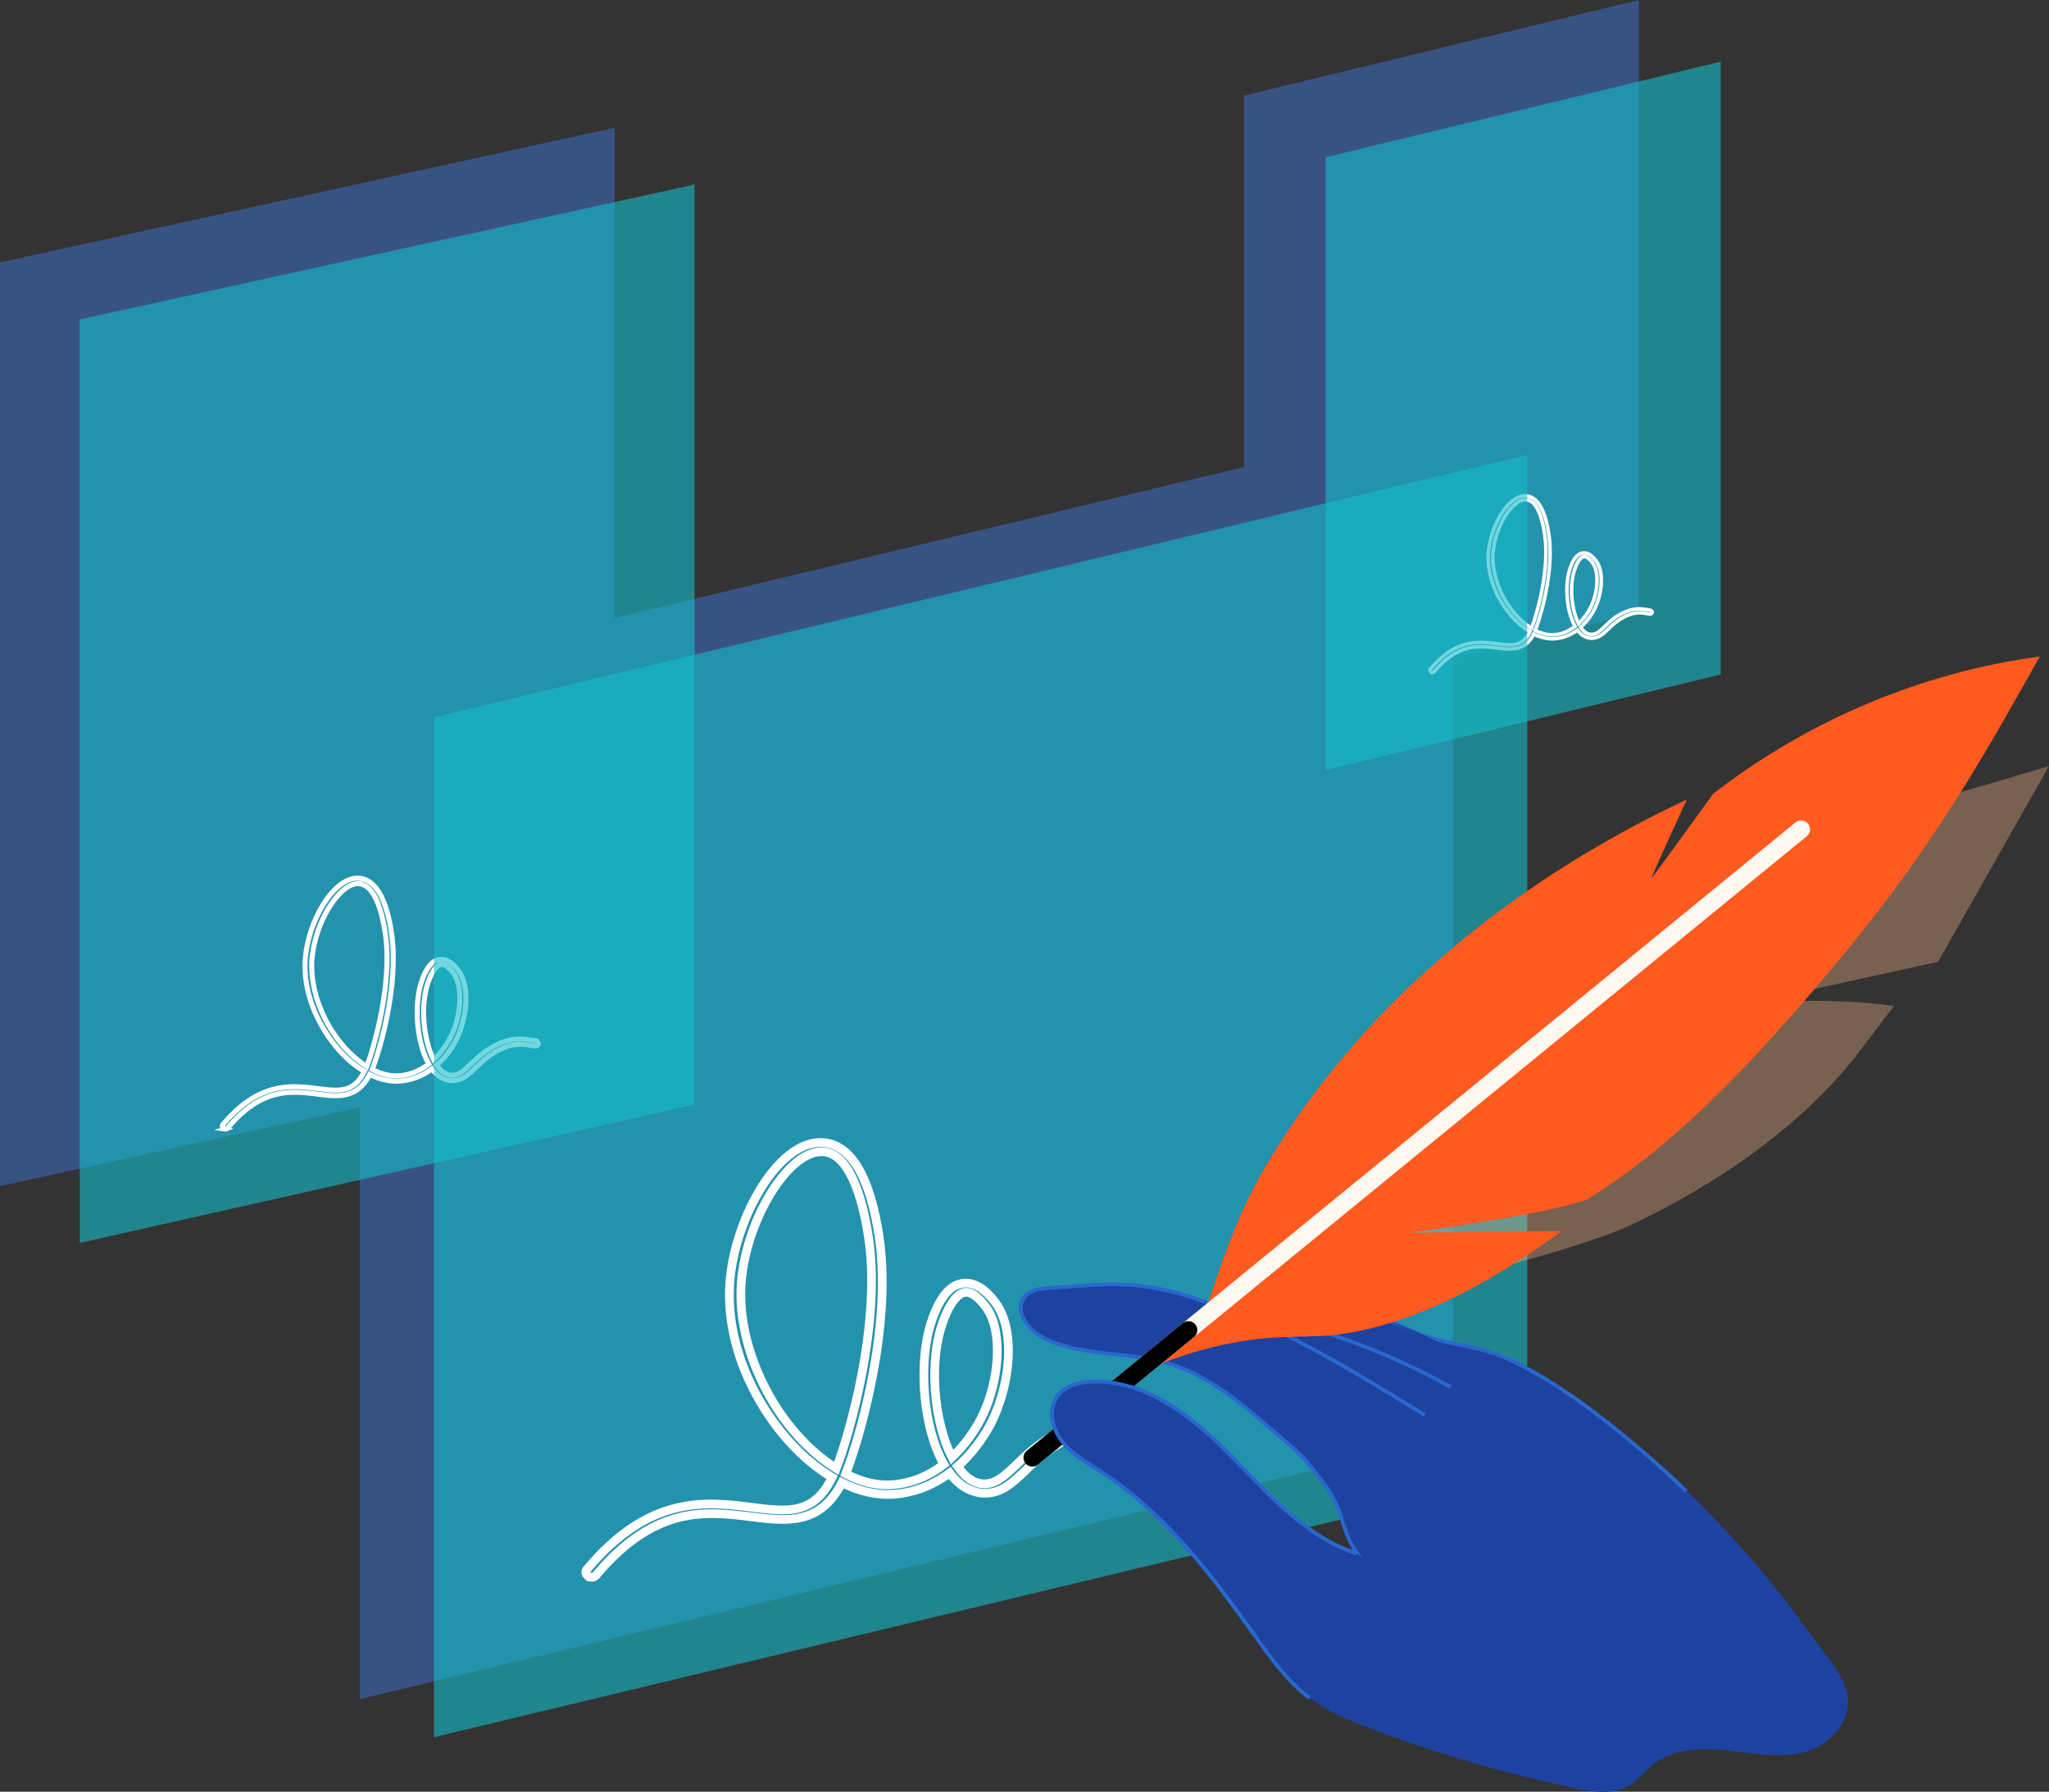
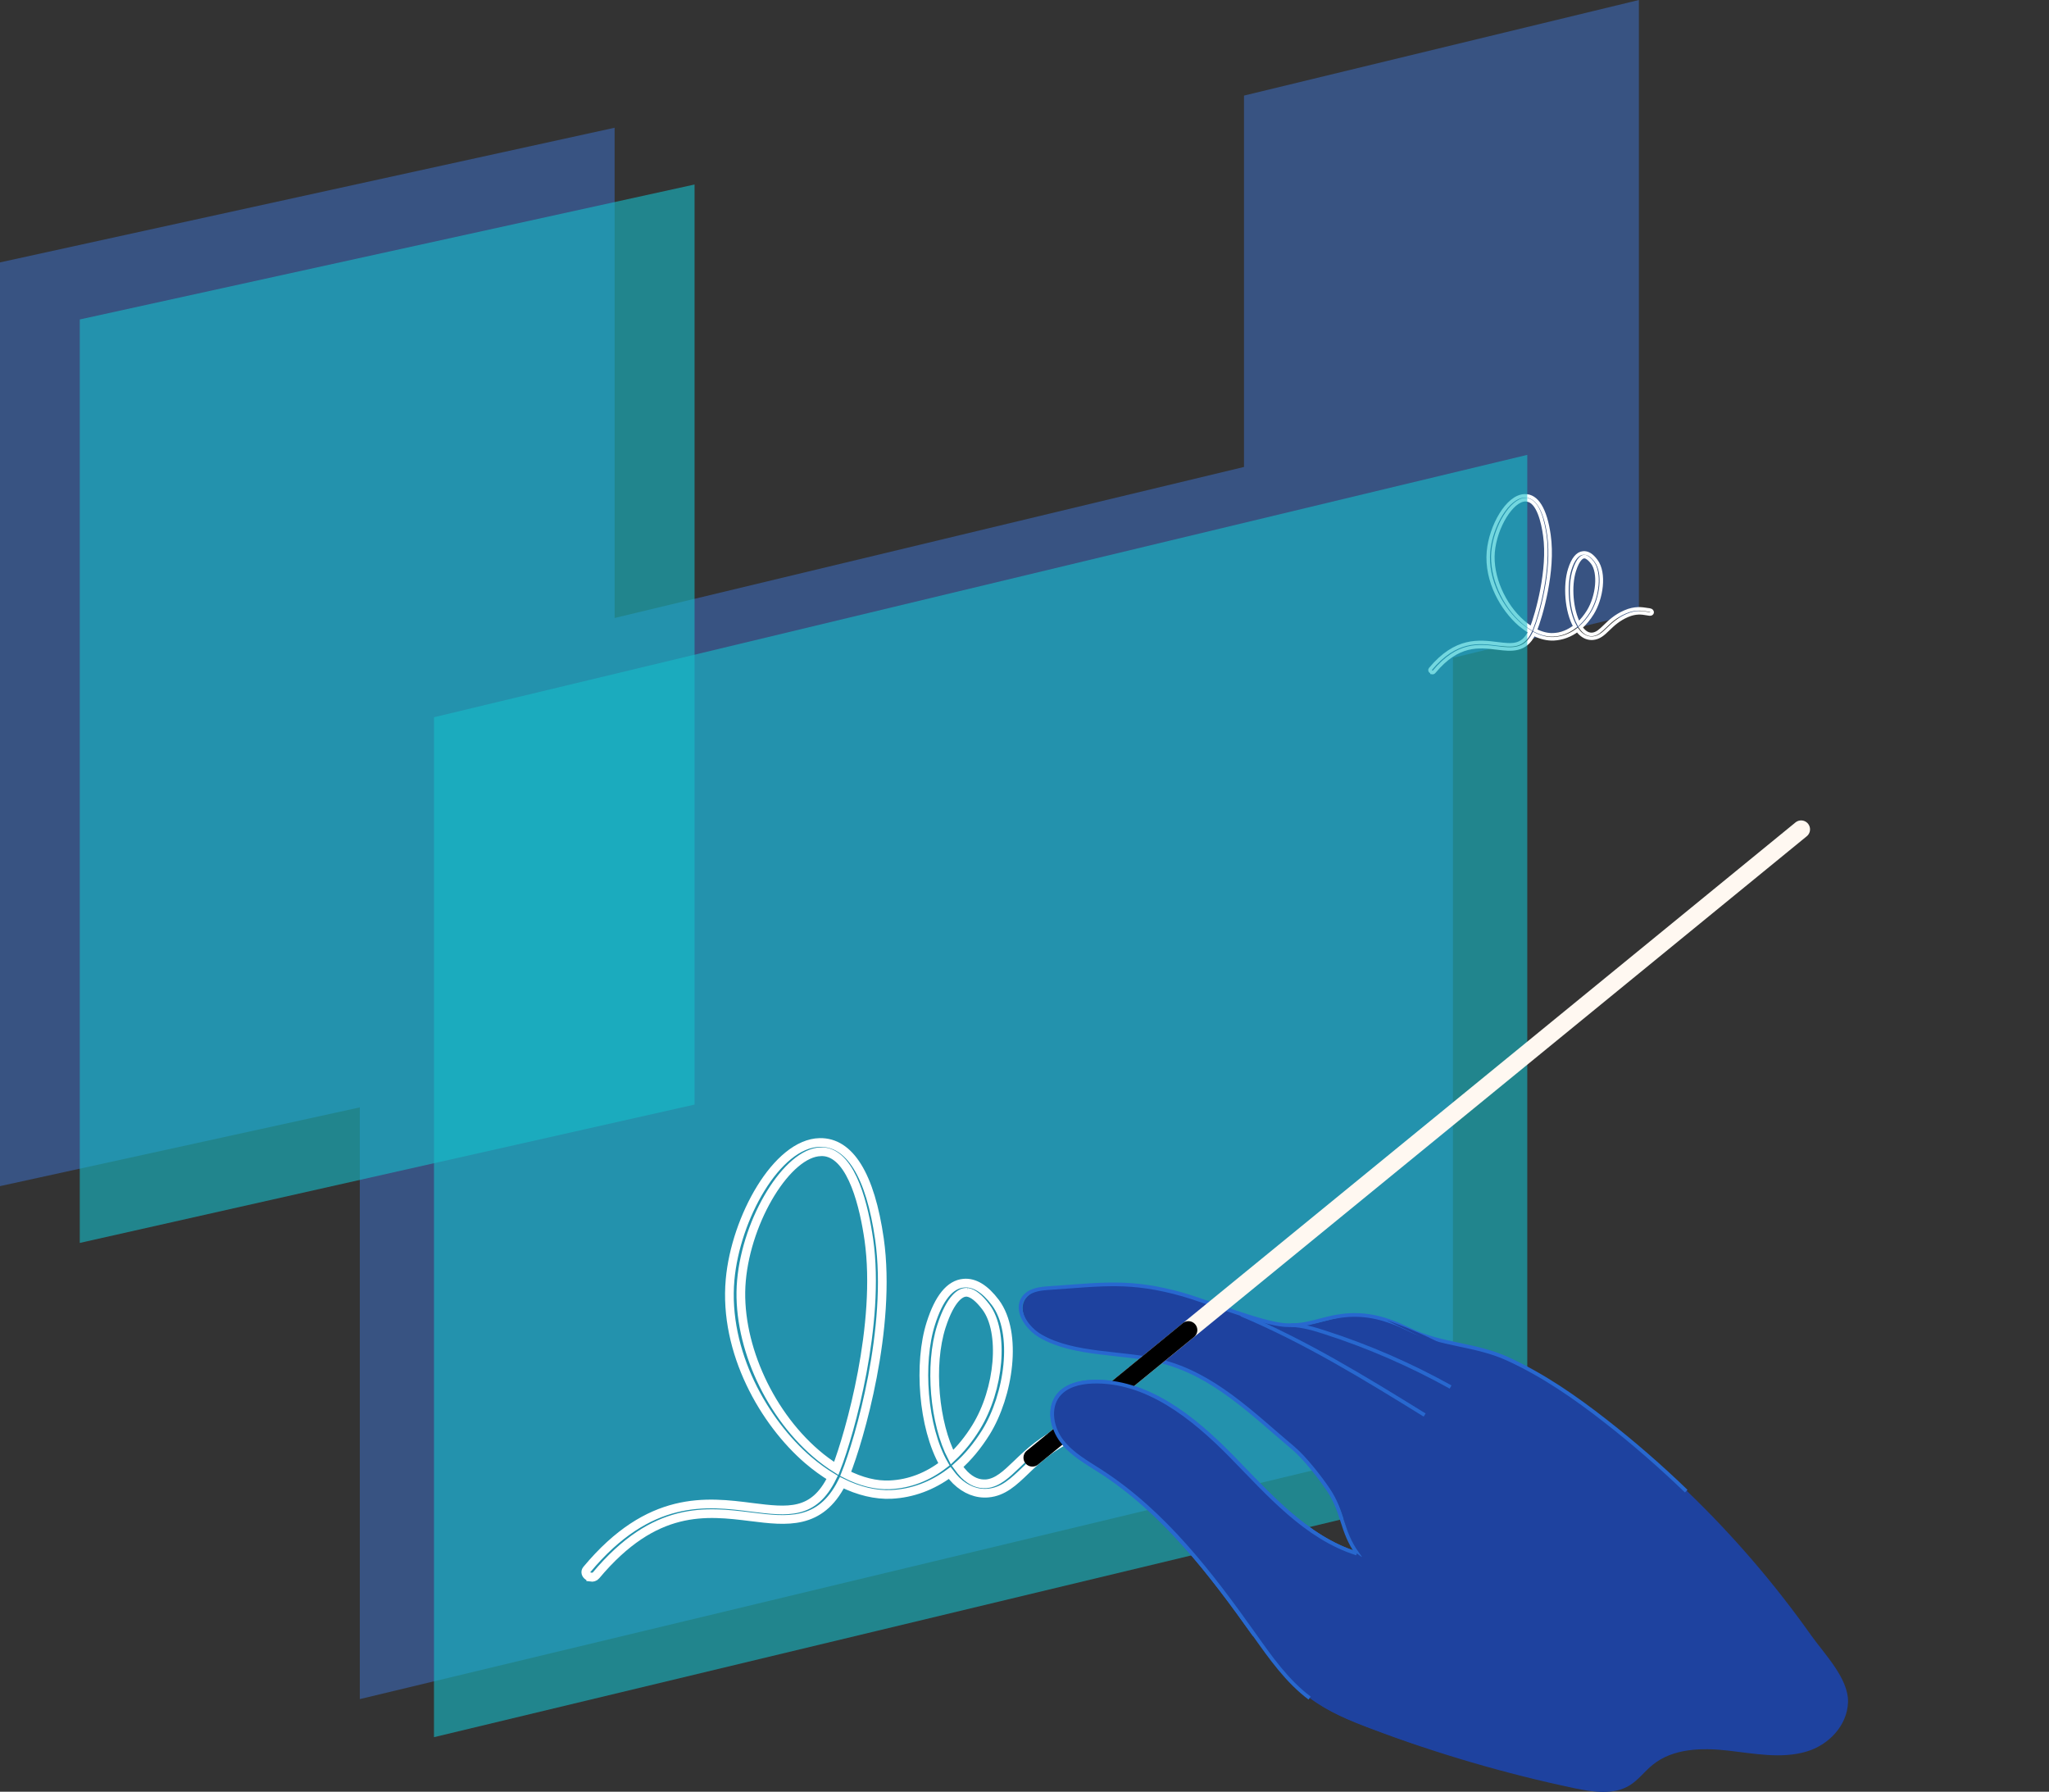
<svg xmlns="http://www.w3.org/2000/svg" id="Layer_2" data-name="Layer 2" viewBox="0 0 138.95 121.48">
  <rect x="0" y="0" width="138.95" height="121.48" fill="#333333" stroke="none" />
  <defs>
    <style>
      .cls-1, .cls-2 {
        opacity: .6;
      }

      .cls-1, .cls-2, .cls-3 {
        isolation: isolate;
      }

      .cls-4 {
        stroke-width: .59px;
      }

      .cls-4, .cls-5, .cls-6, .cls-7, .cls-8, .cls-9 {
        fill: none;
      }

      .cls-4, .cls-5, .cls-6, .cls-7, .cls-9 {
        stroke-linecap: round;
      }

      .cls-4, .cls-6, .cls-8, .cls-9 {
        stroke-miterlimit: 10;
      }

      .cls-4, .cls-6, .cls-9 {
        stroke: #fff;
      }

      .cls-5 {
        stroke: #000;
      }

      .cls-5, .cls-7 {
        stroke-linejoin: round;
        stroke-width: 1.21px;
      }

      .cls-6 {
        stroke-width: .24px;
      }

      .cls-10 {
        fill: #ff5a1f;
      }

      .cls-11 {
        fill: #fdba8c;
        opacity: .34;
      }

      .cls-7 {
        stroke: #fff8f1;
      }

      .cls-8 {
        stroke: #2868cf;
        stroke-width: .25px;
      }

      .cls-9 {
        stroke-width: .34px;
      }

      .cls-2, .cls-12 {
        fill: #16bdca;
      }

      .cls-3 {
        fill: #3f83f8;
        opacity: .4;
      }

      .cls-13 {
        fill: #1e429f;
      }
    </style>
  </defs>
  <g id="Layer_1-2" data-name="Layer 1">
    <g>
      <polygon class="cls-3" points="111.14 0 111.14 41.55 98.53 44.6 98.53 97.41 24.4 115.2 24.4 75.08 0 80.42 0 17.79 41.68 8.66 41.68 41.9 84.36 31.66 84.36 6.48 111.14 0" />
      <g class="cls-1">
        <polygon class="cls-12" points="47.1 12.51 47.1 74.89 5.41 84.27 5.41 21.66 47.1 12.51" />
      </g>
-       <path class="cls-9" d="M15.27,76.54s-.07-.02-.1-.04c-.1-.06-.12-.18-.06-.25,2.46-2.94,4.68-2.67,6.47-2.44,1.39.18,2.41.3,3.13-1.17-.32-.19-.64-.42-.95-.68-1.7-1.46-3.3-4.21-3.05-7.05.21-2.4,1.82-5.33,3.51-5.37,1.17-.02,1.98,1.28,2.34,3.78.49,3.47-.78,7.84-1.32,9.19.6.3,1.19.46,1.74.43.75-.03,1.47-.31,2.1-.8-.84-1.46-1-3.98-.52-5.51.32-1,.75-1.54,1.29-1.58.42-.04.84.22,1.24.76.89,1.2.52,3.64-.37,5.08-.33.53-.7.97-1.11,1.33.08.12.17.23.27.32.27.27.55.38.86.36.43-.04.77-.36,1.2-.77.46-.44,1.03-.99,1.95-1.39.95-.41,1.62-.3,2.16-.22.09.01.18.03.26.04.12.02.2.11.19.21-.01.1-.12.17-.24.15l-.27-.04c-.5-.08-1.07-.18-1.89.18-.85.38-1.38.87-1.84,1.32-.47.45-.87.83-1.46.88-.45.04-.88-.13-1.25-.49-.09-.09-.18-.19-.26-.3-.68.51-1.46.8-2.28.83-.62.03-1.28-.13-1.94-.45-.85,1.67-2.16,1.51-3.55,1.33-1.76-.22-3.77-.47-6.08,2.3-.05.06-.13.08-.2.07h0ZM24.42,59.91c-.05,0-.1-.01-.15,0-1.3.03-2.89,2.62-3.11,5.05-.21,2.32.99,5.1,2.92,6.76.26.22.53.42.79.59.53-1.39,1.74-5.66,1.27-8.95-.18-1.24-.63-3.28-1.72-3.43h0ZM30.02,65.4s-.06,0-.09,0c-.16.01-.57.17-.94,1.33-.49,1.54-.26,3.81.42,5.12.34-.32.66-.71.94-1.16.93-1.5,1.12-3.75.39-4.72-.26-.35-.51-.55-.73-.58h0Z" />
      <g class="cls-1">
-         <polygon class="cls-12" points="116.69 4.18 116.69 45.73 89.9 52.21 89.9 10.66 116.69 4.18" />
-       </g>
+         </g>
      <path class="cls-6" d="M97.11,45.57s-.05-.01-.07-.03c-.07-.04-.09-.12-.04-.18,1.73-2.07,3.29-1.87,4.55-1.71.98.12,1.69.21,2.2-.82-.22-.13-.45-.3-.67-.48-1.2-1.03-2.32-2.96-2.14-4.96.15-1.69,1.28-3.75,2.46-3.77.82-.02,1.39.9,1.64,2.66.35,2.44-.55,5.51-.93,6.46.42.21.84.32,1.22.3.53-.02,1.03-.22,1.48-.57-.59-1.03-.7-2.8-.36-3.87.22-.7.53-1.08.91-1.11.3-.03.59.15.87.53.63.84.37,2.56-.26,3.57-.23.37-.49.68-.78.94.06.09.12.16.19.23.19.19.39.27.61.25.31-.03.54-.25.84-.54.32-.31.72-.7,1.37-.98.67-.29,1.14-.21,1.52-.15.06,0,.12.02.18.03.08.01.14.08.14.15,0,.07-.08.12-.17.11l-.19-.03c-.35-.06-.75-.12-1.33.13-.6.26-.97.61-1.29.92-.33.32-.61.58-1.03.62-.32.03-.62-.09-.88-.34-.06-.06-.12-.13-.18-.21-.48.36-1.03.56-1.6.59-.44.02-.9-.09-1.36-.32-.59,1.17-1.52,1.06-2.49.94-1.24-.15-2.65-.33-4.27,1.62-.03.04-.09.06-.14.05h0ZM103.54,33.88s-.07,0-.11,0c-.91.02-2.03,1.84-2.18,3.55-.14,1.63.7,3.59,2.05,4.75.18.16.37.3.56.41.38-.97,1.23-3.98.9-6.29-.12-.87-.44-2.31-1.21-2.41h0ZM107.48,37.74s-.04,0-.06,0c-.11,0-.4.12-.66.94-.34,1.08-.19,2.68.29,3.6.24-.23.46-.5.66-.82.65-1.05.79-2.63.28-3.31-.18-.24-.36-.38-.51-.41h0Z" />
      <polygon class="cls-2" points="103.57 30.84 103.57 99.99 29.43 117.78 29.43 48.63 103.57 30.84" />
      <path class="cls-4" d="M40.06,106.92c-.06,0-.12-.03-.17-.06-.17-.11-.22-.3-.1-.44,4.25-5.1,8.12-4.62,11.22-4.22,2.42.3,4.17.52,5.42-2.03-.55-.33-1.1-.73-1.64-1.19-2.95-2.54-5.72-7.3-5.28-12.22.37-4.16,3.16-9.24,6.08-9.3,2.03-.04,3.43,2.22,4.05,6.55.85,6.01-1.36,13.59-2.29,15.92,1.03.53,2.07.79,3.01.74,1.31-.06,2.55-.54,3.65-1.39-1.45-2.53-1.73-6.9-.89-9.54.55-1.74,1.3-2.66,2.23-2.74.73-.07,1.45.38,2.15,1.31,1.55,2.08.9,6.31-.64,8.8-.57.91-1.21,1.69-1.92,2.31.15.21.3.39.46.56.47.46.95.66,1.49.62.75-.07,1.34-.63,2.07-1.33.8-.77,1.79-1.71,3.39-2.41,1.64-.72,2.81-.53,3.75-.37.16.02.3.06.45.06.2.03.35.19.34.36-.02.17-.21.29-.41.27l-.48-.07c-.87-.14-1.85-.31-3.27.31-1.48.65-2.39,1.51-3.19,2.28-.81.78-1.51,1.44-2.53,1.53-.78.07-1.53-.23-2.17-.85-.15-.16-.3-.32-.44-.51-1.19.88-2.53,1.38-3.95,1.45-1.08.05-2.22-.23-3.36-.79-1.47,2.89-3.74,2.61-6.15,2.31-3.06-.38-6.52-.81-10.53,3.98-.08.1-.22.14-.35.12v-.02ZM55.92,78.1c-.09-.01-.17-.02-.26-.01-2.24.05-5.01,4.54-5.38,8.74-.36,4.02,1.72,8.84,5.05,11.71.45.39.92.73,1.38,1.02.93-2.4,3.02-9.8,2.21-15.51-.31-2.15-1.1-5.68-2.98-5.95h0ZM65.62,87.62c-.05,0-.1-.01-.15,0-.28.02-.98.3-1.63,2.31-.85,2.66-.46,6.6.72,8.87.59-.56,1.14-1.23,1.62-2.01,1.61-2.6,1.94-6.49.68-8.17-.45-.6-.88-.95-1.26-1h0Z" />
      <g>
        <path class="cls-13" d="M109.01,96.39c-2.06-1.61-4.23-3.11-6.61-4.2-2.21-1.02-2.8-.75-5.15-1.4-1.33-.37-3.51-1.89-5.84-1.56-1.62.23-2.49.76-4.12.66-1.58-.1-5.38-1.63-6.94-2.07-3.56-1-5.37-.69-9.06-.44-.62.04-1.31.12-1.7.61-.68.86.18,2.11,1.12,2.65,2.28,1.32,5.58,1.07,8.14,1.7,3.58.89,6.17,3.52,9,5.9.76.64,1.8,1.97,2.36,2.8,1.05,1.56.88,2.82,1.98,4.35-3.49-1.09-6.02-4.03-8.58-6.64-2.56-2.61-5.73-5.15-9.39-5.02-.86.03-1.8.26-2.33.94-.68.88-.42,2.22.26,3.1s1.7,1.44,2.63,2.04c4.29,2.76,7.46,6.93,10.42,11.09,1.1,1.55,2.21,3.15,3.74,4.29,1.2.9,2.61,1.48,4.02,2.01,4.49,1.7,9.11,3.05,13.8,4.04,1.26.26,2.65.48,3.75-.19.6-.37,1.02-.96,1.57-1.4,1.38-1.12,3.34-1.16,5.11-.96,1.77.2,3.59.57,5.3.07,1.49-.43,2.78-1.75,2.83-3.35s-1.61-3.28-2.49-4.52c-2.47-3.49-5.27-6.75-8.35-9.72-1.74-1.68-3.57-3.27-5.48-4.76Z" />
-         <path class="cls-11" d="M84.92,89.78s19.99-4.02,25.77-6.77c6.69-3.18,12.06-7.3,15.5-11.84l2.24-2.96c-4.15-.66-10.02-.17-9.58-.24l12.58-2.76,7.51-13.26-18.22,5.36s-5.64,1.58-10.36,4.14l3.13,10.79-5.81-8.65c-2.88,1.58-9.12,9.17-14.8,21.28l-7.97,4.9Z" />
        <path class="cls-8" d="M114.35,101.1c-1.74-1.68-3.57-3.27-5.48-4.76-2.06-1.61-4.23-3.11-6.61-4.2-2.21-1.02-4.53-.93-6.72-2.01-1.58-.78-2.9-1.07-4.27-.95-1.63.15-2.49.76-4.12.66-1.58-.1-5.38-1.63-6.94-2.07-3.56-1-5.37-.69-9.06-.44-.62.04-1.31.12-1.7.61-.68.86.18,2.11,1.12,2.65,2.28,1.32,5.58,1.07,8.14,1.7,3.58.89,6.17,3.52,9,5.9.76.64,1.8,1.97,2.36,2.8,1.05,1.56.88,2.82,1.98,4.35-3.49-1.09-6.02-4.03-8.58-6.64-2.56-2.61-5.73-5.15-9.39-5.02-.86.03-1.8.26-2.33.94-.68.88-.42,2.22.26,3.1s1.7,1.44,2.63,2.04c4.29,2.76,7.46,6.93,10.42,11.09" />
        <path class="cls-8" d="M84.17,89.13c4.36,1.83,8.41,4.32,12.44,6.81" />
        <path class="cls-8" d="M87.55,89.84c.8.03,1.58.26,2.34.51,2.94.95,5.78,2.19,8.48,3.69" />
        <path class="cls-13" d="M100.42,92.63c-1.17-.76-2.37-1.41-3.61-1.99-.67-.31-1.34-.6-2.04-.86-.23-.09-.46-.17-.7-.26,0,0-.01,0-.02,0" />
-         <path class="cls-10" d="M81.78,88.72c1.08-3.05,2-6.17,4.01-9.58,8.42-14.3,21.81-21.75,28.6-24.93-1.36,2.95-2.43,5.29-2.38,5.31,0,0,0,0,0,0,.17-.17,4.18-5.72,4.18-5.72,2.43-1.87,5.95-4.21,10.51-6.12,4.58-1.92,8.65-2.77,11.63-3.17-3.19,5.62-6.8,12.38-13.38,20.29-6.96,8.37-11.78,13.07-17.35,16.55-3.92,1.23-11.84,2.15-11.83,2.22,0,0,0,0,.01,0,.35,0,10.11-.1,10.11-.1-7.68,5.68-13,6.79-15.58,7.06-1.89.2-4.3-.14-8.16.83-1.86.46-3.35,1.05-4.31,1.47,1.3-1.37,2.61-2.74,3.91-4.11Z" />
        <line class="cls-7" x1="122.14" y1="56.23" x2="70.01" y2="98.83" />
        <line class="cls-5" x1="80.59" y1="90.18" x2="70.01" y2="98.83" />
-         <path class="cls-13" d="M96.57,118.46c-1.26-.41-2.5-.86-3.74-1.33-1.41-.53-2.81-1.11-4.02-2.01-1.52-1.14-2.64-2.73-3.74-4.28-2.95-4.16-6.13-8.32-10.42-11.09-.94-.61-1.95-1.16-2.63-2.04-.69-.88-.95-2.22-.27-3.1.53-.68,1.46-.91,2.33-.94,3.66-.13,6.82,2.41,9.39,5.02,2.55,2.6,5.07,5.53,8.54,6.63,0,0,5.08,3.68,5.71,5.57s-1.15,7.57-1.15,7.57Z" />
+         <path class="cls-13" d="M96.57,118.46c-1.26-.41-2.5-.86-3.74-1.33-1.41-.53-2.81-1.11-4.02-2.01-1.52-1.14-2.64-2.73-3.74-4.28-2.95-4.16-6.13-8.32-10.42-11.09-.94-.61-1.95-1.16-2.63-2.04-.69-.88-.95-2.22-.27-3.1.53-.68,1.46-.91,2.33-.94,3.66-.13,6.82,2.41,9.39,5.02,2.55,2.6,5.07,5.53,8.54,6.63,0,0,5.08,3.68,5.71,5.57Z" />
        <path class="cls-8" d="M88.81,115.13c-1.52-1.14-2.64-2.73-3.74-4.28-2.95-4.16-6.13-8.32-10.42-11.09-.94-.61-1.95-1.16-2.63-2.04-.69-.88-.95-2.22-.27-3.1.53-.68,1.46-.91,2.33-.94,3.66-.13,6.82,2.41,9.39,5.02,2.55,2.6,5.07,5.53,8.54,6.63" />
      </g>
    </g>
  </g>
</svg>